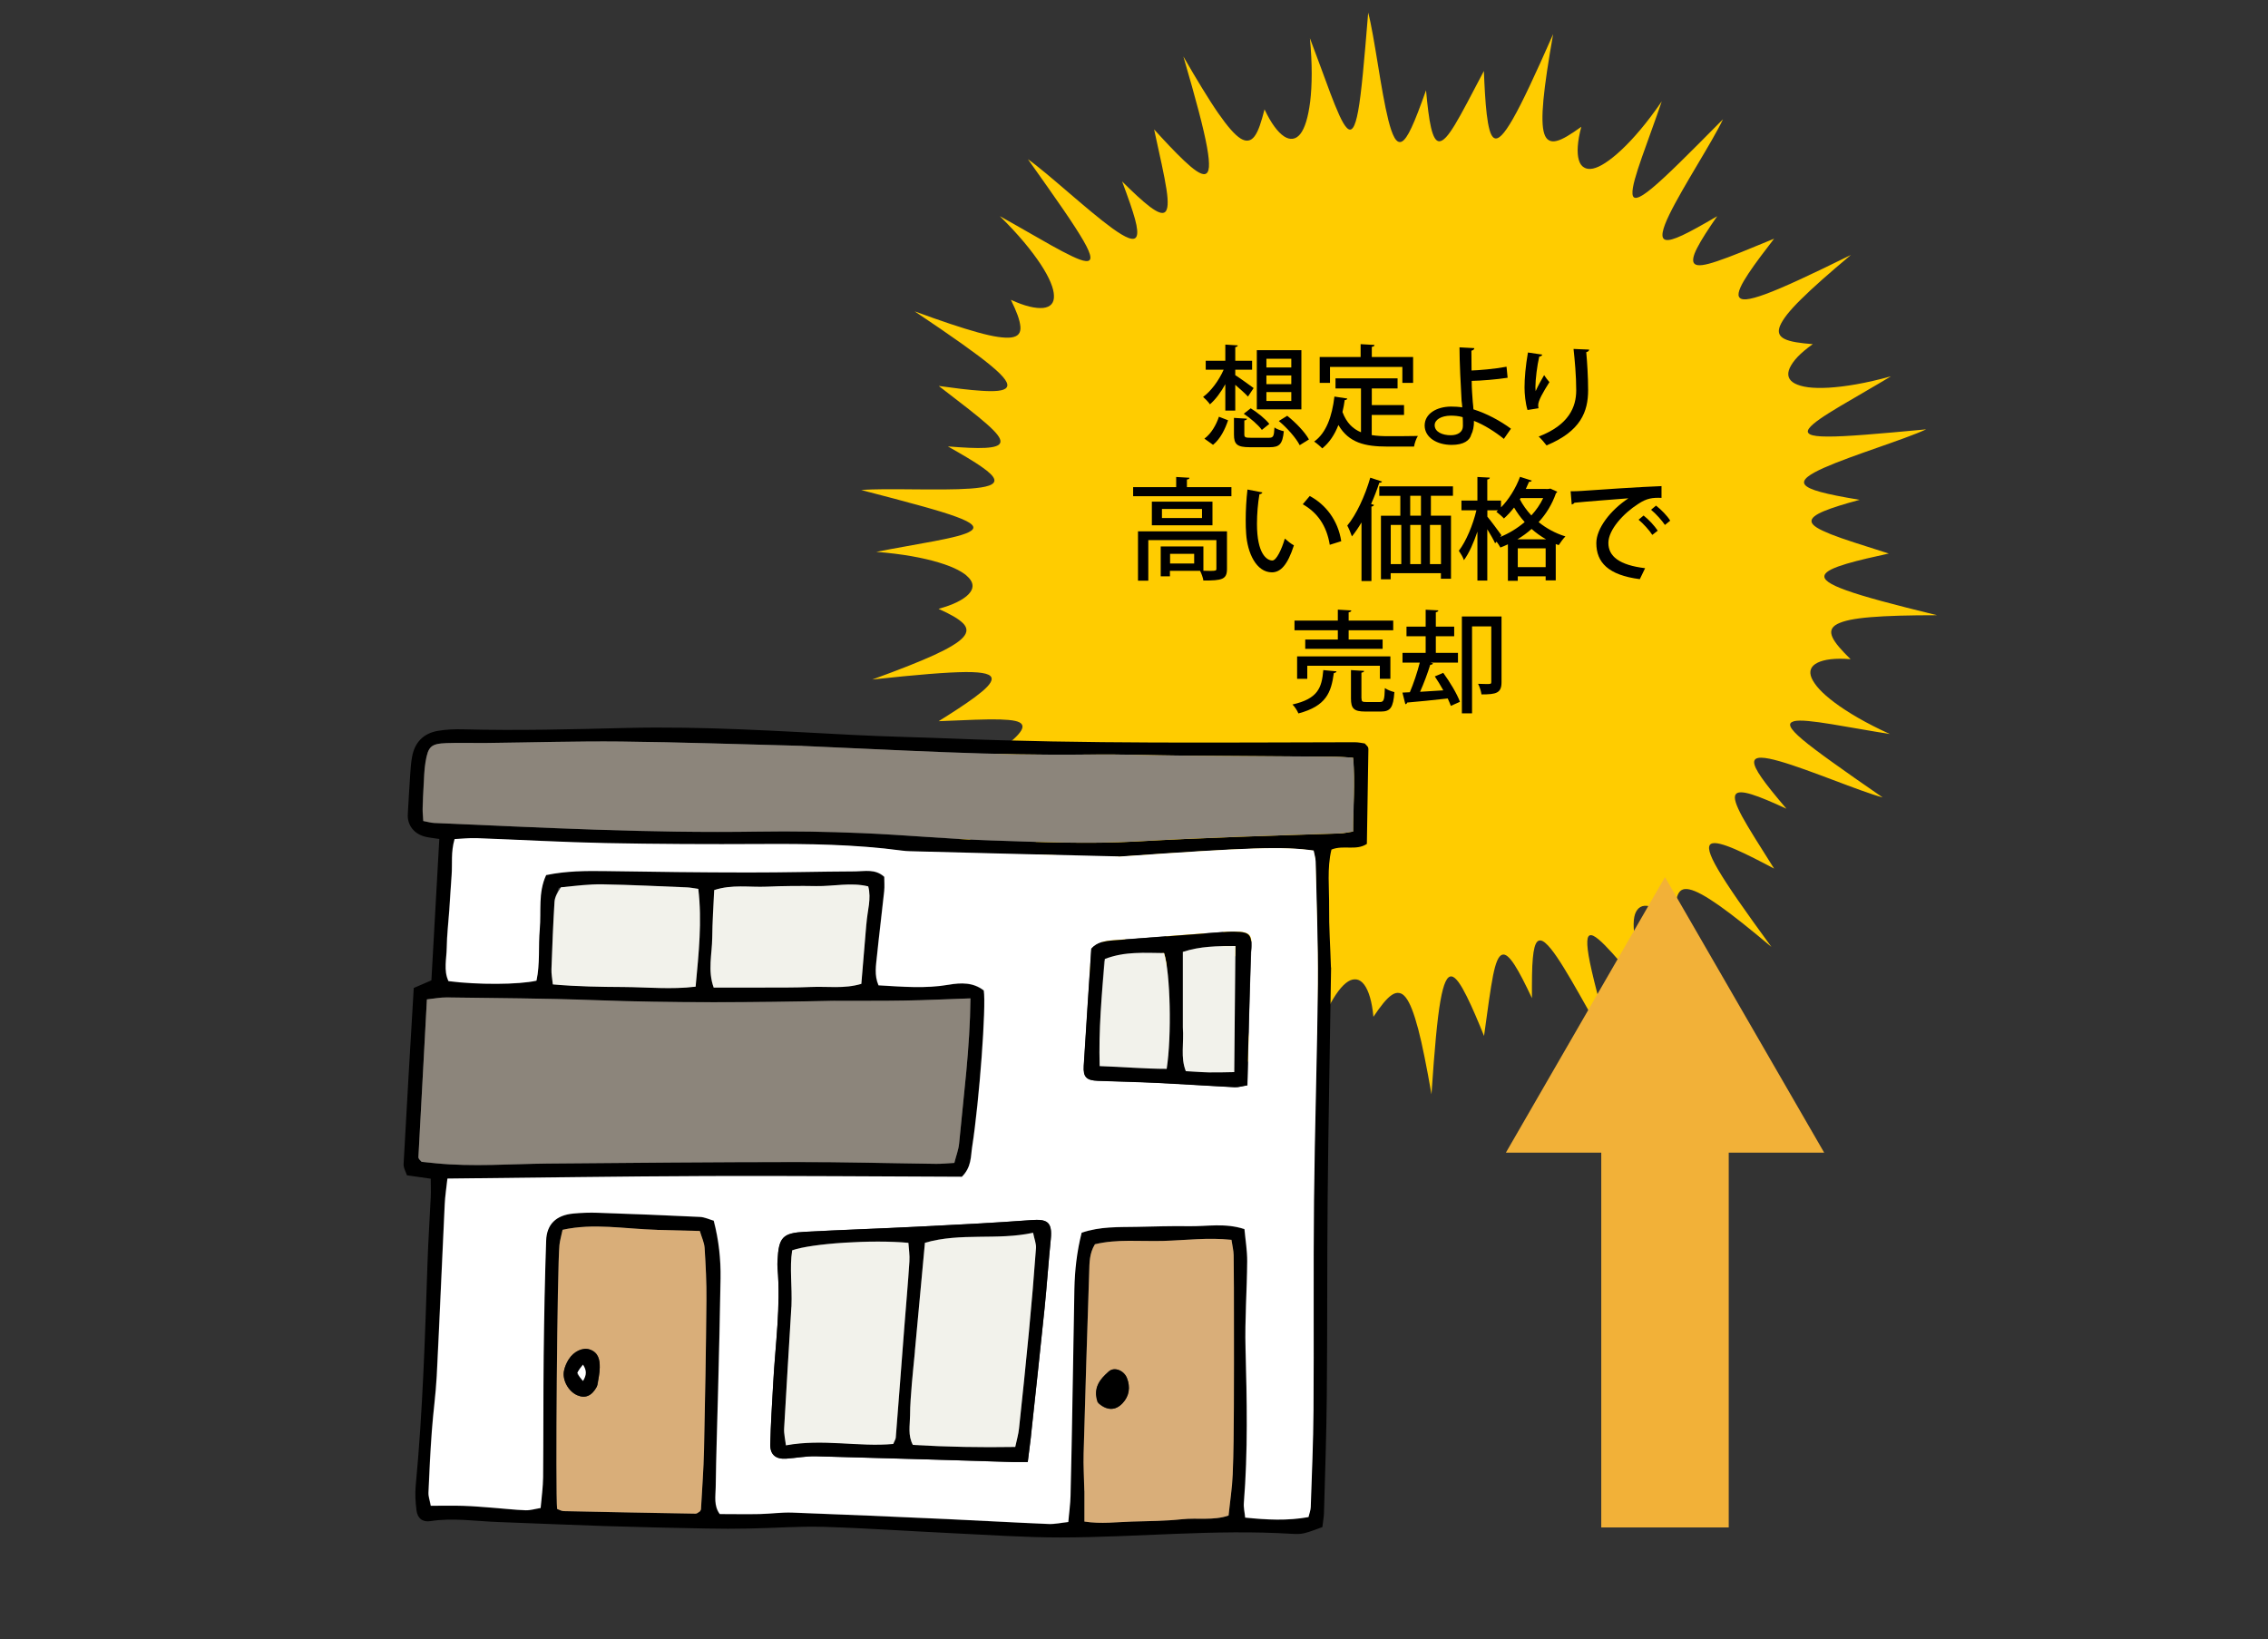
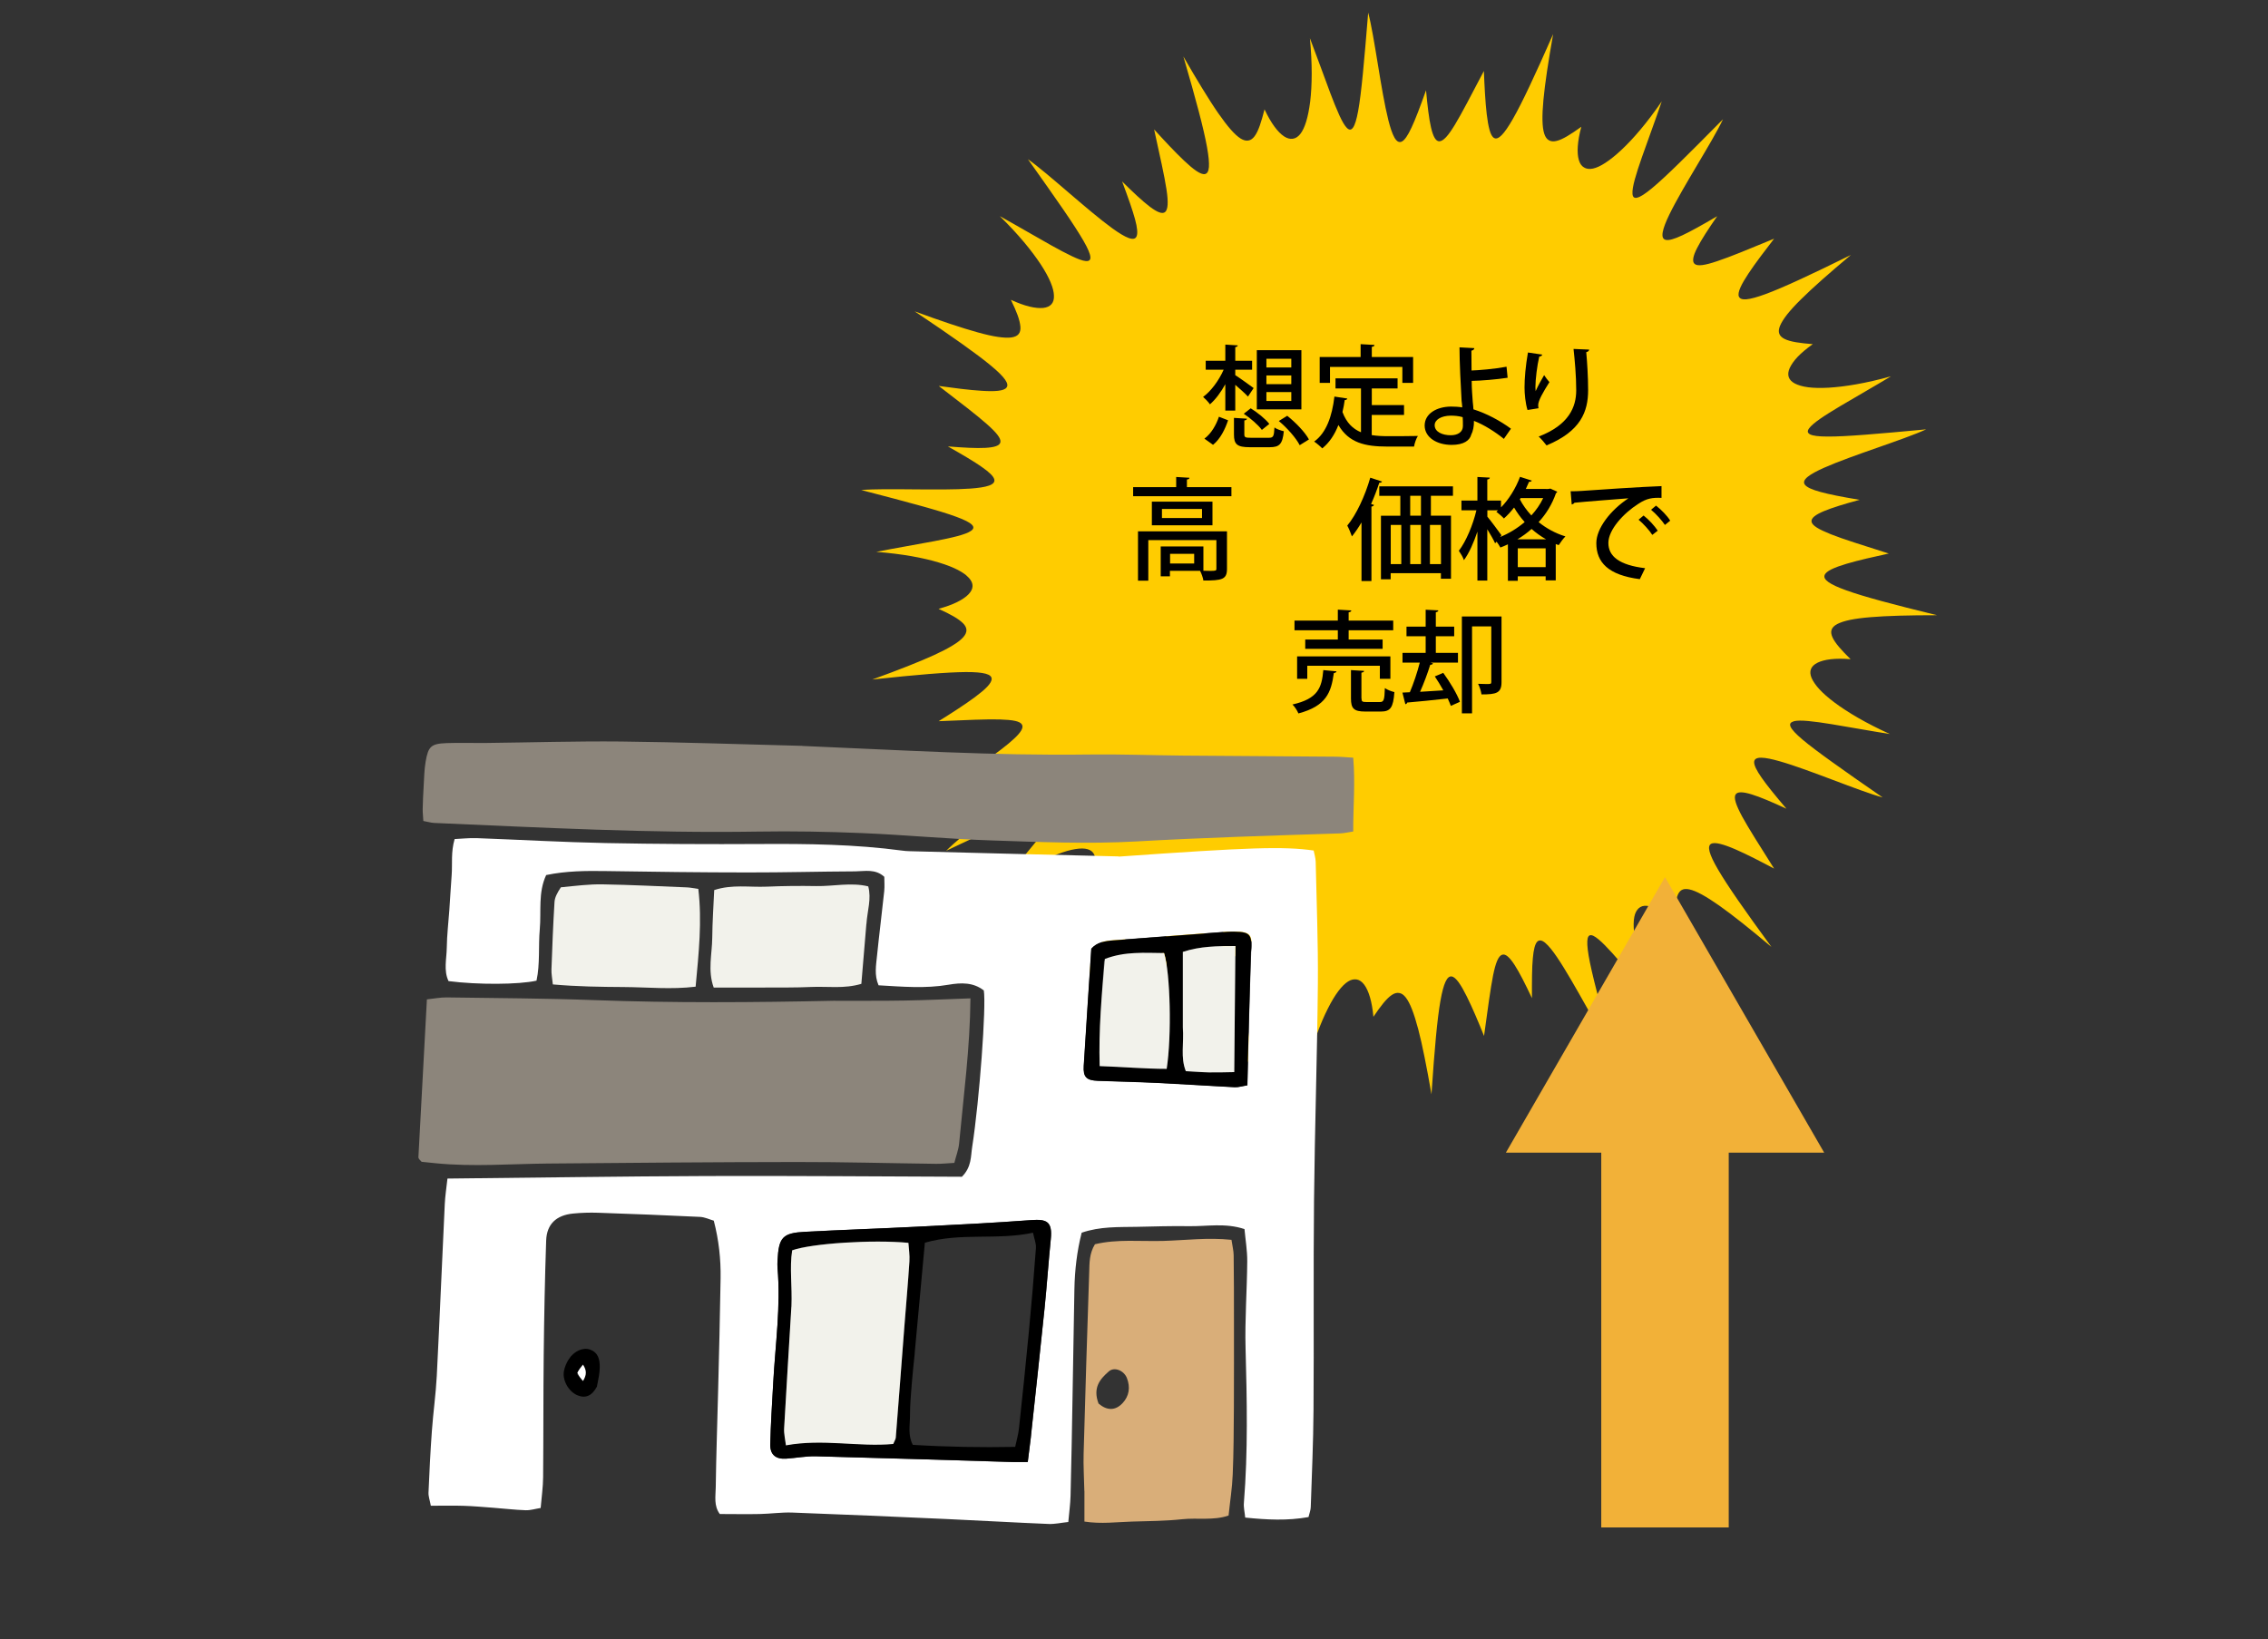
<svg xmlns="http://www.w3.org/2000/svg" viewBox="0 0 312.44 225.89">
  <rect x="0" y="0" width="312.44" height="225.89" fill="#333333" stroke="none" />
  <defs>
    <style>.d{fill:#8c857b;}.e{fill:#fff;}.f{fill:#f2f2eb;}.g{fill:#d9ae79;}.h{fill:#f2b138;}.i{fill:none;}.j{fill:#fc0;}</style>
  </defs>
  <g id="a" />
  <g id="b">
    <g id="c">
      <rect class="i" y="0" width="312.44" height="225.89" />
      <g>
        <path class="j" d="M247.1,99.38c.86-.23,2.78,.01,5.2,.4,2.42,.39,5.31,.93,8.05,1.36-3.33-1.51-5.84-3.01-7.61-4.33-.88-.66-1.59-1.28-2.11-1.85-.26-.28-.48-.56-.65-.81-.18-.26-.32-.51-.42-.74-.39-.94-.09-1.65,.83-2.1,.91-.45,2.43-.66,4.55-.48-2.53-2.48-3.53-3.96-1.83-4.85,.21-.11,.47-.21,.76-.31,.29-.09,.62-.18,1-.26,.75-.15,1.69-.28,2.81-.37,2.25-.19,5.27-.27,9.17-.27-6.06-1.48-10.06-2.55-12.46-3.41-2.41-.86-3.23-1.51-3.04-2.09,.17-.58,1.36-1.09,3.03-1.59,1.66-.49,3.79-.97,5.82-1.41-3.68-1.17-6.29-1.98-7.99-2.66-.84-.34-1.49-.64-1.93-.92-.44-.28-.67-.54-.72-.79-.1-.5,.53-.98,1.7-1.47,1.17-.49,2.85-1,4.92-1.56-4.83-.8-6.98-1.38-7.53-2.07-.53-.68,.65-1.46,2.61-2.34,3.91-1.74,10.96-3.86,14.09-5.3-3.42,.32-6.2,.57-8.42,.74-2.23,.17-3.93,.26-5.16,.25-2.46,0-3.08-.4-2.55-1.13,.27-.37,.8-.81,1.53-1.32,.73-.51,1.67-1.09,2.72-1.72,2.1-1.25,4.66-2.7,7.03-4.13-3.5,.98-6.4,1.44-8.6,1.57-1.1,.06-2.04,.04-2.81-.06-.77-.1-1.36-.28-1.82-.51-.9-.47-1.14-1.2-.72-2.14,.22-.47,.56-.98,1.09-1.54,.53-.55,1.22-1.14,2.09-1.75-3.54-.27-5.25-.76-4.51-2.54,.19-.44,.51-.96,.98-1.56,.48-.6,1.11-1.3,1.92-2.09,1.6-1.59,3.87-3.59,6.86-6.1-5.59,2.76-9.36,4.51-11.75,5.39-1.2,.44-2.06,.67-2.65,.72-.59,.05-.9-.09-1.03-.37-.24-.55,.35-1.72,1.31-3.17,.48-.73,1.05-1.52,1.66-2.34,.61-.82,1.25-1.65,1.88-2.47l-.24,.2,.24-.2c-1.78,.73-3.3,1.36-4.59,1.88-1.29,.52-2.34,.91-3.23,1.21-1.76,.6-2.73,.72-3.12,.39-.2-.16-.25-.44-.19-.81,.06-.37,.24-.84,.53-1.4,.57-1.12,1.54-2.61,2.76-4.37-2.1,1.23-3.64,2.09-4.8,2.63-1.15,.54-1.88,.73-2.29,.63-.42-.09-.52-.49-.41-1.09,.11-.6,.43-1.41,.9-2.38,1.87-3.85,5.92-10.02,7.4-13.15-4.84,4.9-7.89,7.94-9.78,9.5-.94,.78-1.59,1.19-2.02,1.3-.43,.12-.64-.08-.67-.52-.08-.88,.5-2.76,1.31-5.08,.41-1.15,.87-2.42,1.33-3.72,.47-1.3,.95-2.64,1.39-3.94-2.07,3.02-3.97,5.21-5.58,6.71-.4,.38-.78,.7-1.15,1-.37,.3-.72,.55-1.04,.76-.66,.43-1.23,.69-1.72,.79-.49,.1-.9,.04-1.22-.16-.33-.19-.57-.53-.71-1.02-.29-.97-.21-2.53,.34-4.58-1.45,1.04-2.58,1.76-3.42,1.95-.42,.1-.76,.07-1.04-.09-.28-.15-.49-.44-.64-.89-.59-1.79-.13-6.1,1.22-13.74-2.53,5.74-4.27,9.46-5.53,11.66-1.26,2.21-2.05,2.95-2.59,2.66-.27-.14-.48-.53-.64-1.11-.16-.58-.29-1.33-.39-2.18-.2-1.71-.31-3.88-.39-5.95h0c-.89,1.7-1.66,3.15-2.3,4.37-.66,1.24-1.21,2.24-1.69,3.03-.48,.79-.88,1.36-1.23,1.73-.35,.37-.64,.54-.9,.56-1.02,.05-1.46-2.76-1.85-7.03-.21,.57-.4,1.1-.58,1.6-.18,.5-.35,.96-.52,1.39-.33,.85-.62,1.56-.89,2.13-.53,1.15-.97,1.76-1.35,1.95-.38,.18-.71-.03-1.01-.55-.3-.53-.58-1.37-.84-2.4-.52-2.08-1-4.95-1.45-7.72-.46-2.77-.89-5.45-1.33-7.1-.56,6.86-.94,11.15-1.38,13.55-.44,2.39-.93,2.96-1.56,2.33-.63-.63-1.38-2.44-2.26-4.74-.42-1.14-.89-2.41-1.37-3.71-.48-1.3-.97-2.63-1.46-3.91,.35,3.64,.3,6.55,.04,8.73-.07,.55-.15,1.04-.24,1.5-.09,.46-.2,.88-.31,1.26-.23,.75-.5,1.32-.81,1.71-.31,.39-.66,.61-1.04,.66-.38,.05-.78-.05-1.2-.33-.85-.56-1.79-1.8-2.69-3.72-.22,.85-.43,1.61-.65,2.23-.22,.62-.45,1.11-.71,1.46s-.54,.55-.86,.6c-.32,.06-.66-.02-1.07-.27-.8-.5-1.8-1.64-3.09-3.5-.65-.93-1.36-2.05-2.16-3.35-.8-1.29-1.67-2.78-2.64-4.46,1.76,6.02,2.81,10,3.26,12.5,.11,.63,.19,1.16,.23,1.61,.04,.46,.05,.83,.03,1.13-.05,.6-.24,.89-.53,.96-.59,.14-1.65-.67-2.9-1.85-1.25-1.18-2.73-2.77-4.12-4.3,.41,1.87,.75,3.48,1.05,4.83,.29,1.37,.51,2.5,.65,3.41,.14,.91,.19,1.61,.16,2.12-.01,.25-.05,.46-.11,.63-.05,.17-.13,.3-.22,.38-.75,.69-2.89-1.18-5.94-4.2,.86,2.29,1.45,3.99,1.78,5.2,.33,1.22,.38,1.96,.22,2.35-.31,.8-1.57,.18-3.32-1.07-3.49-2.53-8.85-7.56-11.66-9.55,1.99,2.8,3.6,5.08,4.87,6.93,1.27,1.85,2.17,3.25,2.79,4.32,1.23,2.14,1.2,2.87,.31,2.79-.45-.04-1.11-.29-1.92-.68-.81-.38-1.78-.9-2.84-1.49-2.13-1.19-4.66-2.68-7.08-4.02,2.61,2.56,4.42,4.8,5.65,6.66,1.21,1.85,1.79,3.3,1.81,4.29,.05,1.02-.47,1.59-1.49,1.7-1.03,.1-2.52-.23-4.44-1.12,.39,.81,.71,1.52,.93,2.13,.22,.62,.34,1.13,.38,1.57,.07,.87-.31,1.36-1.26,1.49-.47,.06-1.09,.03-1.85-.08-.76-.11-1.68-.32-2.76-.62-2.18-.6-5.04-1.56-8.7-2.9,2.6,1.74,4.73,3.2,6.46,4.43,1.74,1.24,3.08,2.24,4.06,3.06,1.97,1.63,2.52,2.53,2.14,3.01-.36,.49-1.66,.56-3.39,.45-1.73-.1-3.9-.39-5.95-.67l.06,.02-.06-.02c3.06,2.36,5.23,4.01,6.59,5.22,1.39,1.22,1.99,2,1.91,2.51-.08,.51-.84,.73-2.09,.8-1.25,.07-3.02-.03-5.15-.2,2.12,1.2,3.65,2.11,4.67,2.83,1.04,.72,1.58,1.26,1.71,1.67,.26,.82-1.12,1.15-3.26,1.31-4.25,.31-11.62-.09-15.06,.2,3.33,.86,6.01,1.57,8.17,2.17,2.17,.6,3.78,1.09,4.94,1.52,2.31,.85,2.75,1.43,2.01,1.94-.72,.51-2.62,.95-5.02,1.41-2.4,.46-5.31,.94-8.02,1.48,3.63,.28,6.51,.83,8.62,1.47,1.06,.32,1.93,.66,2.62,1.02,.34,.18,.64,.36,.89,.54,.13,.09,.24,.18,.34,.28,.11,.09,.21,.19,.29,.28,.69,.75,.66,1.52-.06,2.26-.18,.19-.4,.37-.67,.55-.26,.18-.56,.35-.9,.52-.68,.34-1.54,.65-2.56,.93,.82,.37,1.51,.71,2.08,1.04,.57,.33,.98,.64,1.3,.95,.61,.62,.64,1.24,0,1.95-.32,.35-.81,.73-1.48,1.13-.65,.4-1.49,.83-2.51,1.3-2.05,.94-4.86,2.04-8.52,3.37,3.11-.34,5.69-.59,7.8-.76,2.12-.17,3.8-.26,5.08-.27,2.56-.01,3.56,.31,3.57,.93,.02,.61-.91,1.49-2.31,2.53-1.39,1.03-3.23,2.21-4.99,3.31h0c3.85-.16,6.59-.29,8.41-.24,.91,.03,1.62,.09,2.12,.2,.51,.11,.81,.28,.94,.5,.27,.44-.16,1.1-1.09,1.96-.91,.86-2.33,1.92-4.08,3.16,2.4-.45,4.16-.73,5.41-.83,1.25-.11,2.02-.05,2.38,.18,.73,.45-.12,1.6-1.65,3.1-3.05,2.97-8.96,7.4-11.41,9.83,6.18-2.94,10.11-4.77,12.42-5.6,2.31-.84,3.01-.66,2.78,.19-.22,.85-1.4,2.41-2.95,4.31-.77,.95-1.64,1.98-2.53,3.05-.44,.53-.89,1.08-1.34,1.62l-1.32,1.62c2.97-2.13,5.52-3.55,7.54-4.42,1.01-.43,1.9-.73,2.65-.9,.76-.17,1.4-.23,1.9-.16,.5,.07,.87,.26,1.1,.56,.23,.3,.33,.72,.31,1.22-.06,1.01-.66,2.44-1.87,4.18,.86-.24,1.6-.41,2.25-.54,.65-.12,1.19-.17,1.62-.12,.43,.05,.75,.19,.95,.44,.1,.12,.18,.28,.22,.46,.05,.18,.07,.38,.06,.61-.05,1.87-1.95,5.76-5.86,12.49,4.34-4.53,7.26-7.43,9.21-9.07,.98-.82,1.7-1.32,2.24-1.58,.54-.25,.9-.24,1.1-.02,.41,.45,.25,1.75-.16,3.45-.4,1.68-1.04,3.74-1.68,5.71,1.42-1.29,2.63-2.39,3.66-3.31,1.04-.92,1.91-1.69,2.63-2.26,1.44-1.15,2.31-1.58,2.79-1.41,.97,.3,.42,3.08-.67,7.23,.39-.47,.75-.9,1.09-1.3,.34-.41,.66-.78,.96-1.13,.6-.69,1.12-1.25,1.56-1.7,.89-.89,1.51-1.32,1.93-1.37,.42-.04,.66,.26,.76,.86,.1,.6,.08,1.48-.03,2.55-.44,4.26-2.13,11.47-2.44,14.88,2.86-6.26,4.68-10.15,5.92-12.26,.61-1.05,1.09-1.68,1.45-1.93,.36-.25,.62-.14,.81,.26,.37,.8,.47,2.78,.51,5.23,.04,2.43,.02,5.37,.08,8.12,.9-3.54,1.94-6.26,2.93-8.21,.99-1.98,1.95-3.22,2.8-3.75,.43-.27,.83-.33,1.2-.27,.37,.07,.71,.31,1.02,.72,.61,.82,1.07,2.31,1.26,4.42,1-1.48,1.82-2.54,2.54-3.01,.36-.24,.69-.33,1.01-.27,.32,.04,.62,.25,.91,.62,.58,.74,1.13,2.16,1.71,4.35,.29,1.1,.58,2.39,.88,3.89,.3,1.49,.62,3.18,.95,5.1,.42-6.26,.79-10.36,1.23-12.86,.44-2.49,.93-3.46,1.54-3.38,.6,.08,1.31,1.18,2.09,2.75,.77,1.54,1.61,3.54,2.38,5.45,.26-1.9,.48-3.53,.68-4.89,.2-1.36,.38-2.52,.56-3.42,.36-1.81,.75-2.7,1.23-2.87,.94-.39,2.3,2.09,4.13,5.97-.01-2.42,0-4.22,.12-5.48,.11-1.26,.31-1.98,.6-2.29,.15-.16,.32-.2,.51-.17,.19,.03,.4,.15,.63,.35,.46,.39,1.01,1.08,1.61,1.97,1.2,1.77,2.63,4.31,4.01,6.76,.69,1.22,1.37,2.43,1.99,3.5,.63,1.07,1.2,2.01,1.69,2.71-1.83-6.64-2.94-10.79-3.35-13.2-.1-.6-.16-1.09-.18-1.49-.02-.4,0-.7,.05-.92,.12-.43,.39-.51,.79-.32,.8,.38,2.14,1.82,3.75,3.68,1.6,1.84,3.46,4.1,5.28,6.17-1.58-3.29-2.53-6.04-3.04-8.17-.51-2.15-.57-3.72-.26-4.67,.33-.93,.99-1.33,1.98-1.09,.99,.24,2.31,1.09,3.81,2.58-.19-1.79-.23-3.11,.02-3.93,.06-.21,.15-.38,.24-.52,.09-.15,.21-.26,.35-.35,.27-.17,.64-.2,1.1-.1,.93,.2,2.27,.94,4.12,2.24,1.84,1.3,4.2,3.18,7.17,5.68-1.85-2.53-3.36-4.63-4.57-6.38-1.21-1.75-2.11-3.13-2.76-4.24-1.3-2.21-1.52-3.25-1-3.57,.26-.16,.71-.14,1.28,0,.57,.14,1.28,.4,2.07,.74,1.59,.69,3.52,1.69,5.35,2.66h0c-1.03-1.63-1.9-3.02-2.64-4.2-.74-1.19-1.32-2.17-1.76-2.97-.86-1.6-1.17-2.56-.92-3.01,.48-.9,3.15,.15,7.02,1.93-3.18-3.72-4.47-5.55-4.45-6.43,.03-.86,1.43-.7,3.51-.11,4.11,1.17,10.88,4.08,14.2,4.99-2.82-1.95-5.11-3.54-6.92-4.85-1.83-1.31-3.18-2.33-4.12-3.12-1.88-1.59-2.1-2.28-1.22-2.51Z" />
        <g>
-           <path d="M183.37,133.3c-.16,10.76-.37,21.17-.47,31.59-.09,9.15-.03,18.31-.12,27.46-.05,5.38-.24,10.76-.39,16.13-.02,.56-.12,1.13-.22,1.93-.8,.28-1.62,.63-2.48,.84-.54,.14-1.14,.12-1.71,.09-10.65-.66-21.27,.49-31.91,.5-4.92,0-9.83-.35-14.75-.58-5.94-.28-11.88-.7-17.83-.88-3.42-.1-6.86,.17-10.29,.23-1.94,.04-3.89,.04-5.83,0-4.69-.09-9.38-.19-14.07-.34-4.92-.16-9.83-.38-14.75-.56-3.08-.11-6.15-.61-9.25-.12-1.11,.17-1.79-.4-1.92-1.48-.14-1.13-.22-2.29-.11-3.42,.98-10.26,1.28-20.56,1.63-30.85,.1-2.97,.3-5.94,.44-8.92,.04-.78,0-1.56,0-2.51-1.16-.16-2.14-.3-3.28-.47-.16-.5-.49-1.03-.46-1.54,.43-7.99,.91-15.98,1.4-24.27,.57-.25,1.37-.59,2.43-1.05,.36-6.34,.72-12.82,1.09-19.48-.78-.12-1.32-.17-1.85-.29-1.62-.37-2.58-1.6-2.49-3.14,.11-1.82,.2-3.64,.33-5.45,.05-.8,.11-1.6,.25-2.39,.35-2.02,1.56-3.29,3.58-3.63,1.12-.19,2.28-.24,3.42-.21,7.55,.2,15.1,0,22.65-.19,10.42-.25,20.82,.44,31.22,.97,4.46,.23,8.92,.31,13.38,.49,18.53,.75,37.07,.54,55.61,.51,.54,0,1.08,.13,1.39,.17,.28,.31,.38,.38,.43,.48,.05,.1,.08,.22,.07,.33-.07,4.33-.14,8.65-.21,13.03-1.49,.98-3.21,.11-4.88,.78-.63,2.57-.29,5.31-.32,8.01-.03,2.63,.16,5.26,.25,8.24Zm-29.6-15.25c-9.5-.24-18.99-.49-28.49-.74-.34,0-.69-.04-1.03-.08-6.49-.87-13-.95-19.53-.91-7.1,.04-14.19,.02-21.29-.13-5.95-.12-11.89-.47-17.84-.68-.99-.04-1.98,.08-3,.13-.53,1.8-.29,3.41-.41,4.99-.12,1.6-.21,3.2-.32,4.8-.12,1.71-.32,3.42-.35,5.14-.02,1.56-.46,3.17,.24,4.64,4,.52,9.67,.5,12.12-.06,.5-2.31,.24-4.72,.45-7.1,.22-2.46-.25-5.02,.88-7.45,2.77-.57,5.5-.58,8.24-.55,6.52,.09,13.05,.18,19.57,.19,4.92,0,9.84-.13,14.77-.15,1.33,0,2.76-.38,4,.75,0,.63,.06,1.31-.01,1.98-.31,2.96-.69,5.91-.99,8.87-.14,1.33-.4,2.69,.21,4.1,3.3,.19,6.47,.47,9.65-.08,1.72-.3,3.4-.34,4.85,.79,.35,2.15-.6,15.11-1.6,21.54-.21,1.33-.07,2.79-1.42,4.13-11.5-.04-23.27-.14-35.04-.1-11.87,.04-23.74,.22-35.83,.35-.14,1.3-.31,2.41-.37,3.53-.37,7.89-.7,15.78-1.1,23.67-.13,2.51-.49,5.01-.67,7.51-.21,2.85-.35,5.7-.47,8.56-.02,.54,.18,1.08,.32,1.81,1.59,0,3.06-.04,4.52,.01,1.37,.04,2.74,.17,4.11,.27,1.48,.11,2.96,.29,4.45,.34,.64,.02,1.28-.19,2.05-.31,.13-1.52,.32-2.88,.34-4.24,.05-5.61,.02-11.22,.08-16.83,.06-5.26,.15-10.53,.34-15.79,.08-2.26,1.39-3.48,3.7-3.71,1.14-.11,2.29-.15,3.43-.11,4.69,.16,9.38,.35,14.06,.57,.64,.03,1.28,.34,1.9,.52,.71,2.7,.98,5.31,.94,7.94-.08,5.15-.22,10.3-.34,15.45-.11,4.46-.27,8.93-.33,13.39-.02,1.21-.27,2.51,.56,3.64,1.88,0,3.7,.03,5.51,0,1.49-.03,2.97-.25,4.45-.2,7.09,.26,14.18,.57,21.26,.89,4.69,.21,9.37,.48,14.06,.68,.87,.04,1.76-.17,2.73-.27,.12-1.35,.29-2.48,.31-3.61,.12-4.69,.19-9.38,.28-14.06,.09-4.81,.16-9.61,.25-14.42,.05-2.62,.35-5.2,1-7.77,2.55-.88,5.08-.77,7.58-.81,2.4-.05,4.81-.13,7.21-.09,2.47,.04,4.98-.48,7.64,.4,.14,1.51,.39,2.97,.38,4.44-.03,4-.33,8.01-.23,12.01,.19,7.09,.34,14.18-.23,21.26-.05,.64,.11,1.29,.18,2.04,3.01,.31,5.82,.45,8.72-.07,.12-.51,.3-.94,.31-1.38,.15-4.46,.35-8.92,.38-13.38,.07-9.62-.03-19.23,.07-28.85,.11-9.96,.44-19.92,.53-29.87,.05-5.6-.18-11.21-.3-16.82-.01-.54-.19-1.07-.28-1.54-4.18-.59-8.79-.44-27.2,.86Zm-39.06,19.86c-10.98,.23-21.96,.31-32.93-.1-6.74-.25-13.49-.28-20.24-.37-.87-.01-1.75,.17-2.73,.27-.4,7.39-.79,14.57-1.17,21.74,0,.1,.06,.21,.12,.3,.06,.09,.15,.17,.32,.34,.59,.06,1.26,.13,1.94,.2,5.14,.51,10.28,.09,15.43,.04,11.44-.11,22.87-.2,34.31-.21,6.4,0,12.8,.17,19.21,.25,.78,0,1.56-.08,2.5-.13,.25-.97,.58-1.82,.66-2.69,.61-6.56,1.49-13.11,1.56-19.98-3.16,.11-6.09,.25-9.02,.3-3.09,.05-6.18,.02-9.95,.05Zm-4.51-35.15c-8.23-.2-16.46-.49-24.69-.58-6.17-.07-12.35,.13-18.53,.2-1.83,.02-3.66-.05-5.49,.02-2.13,.08-2.53,.44-2.89,2.59-.19,1.12-.2,2.27-.27,3.41-.06,1.02-.11,2.04-.13,3.06,0,.53,.05,1.06,.09,1.67,.62,.12,1.06,.26,1.49,.27,14.86,.63,29.71,1.43,44.59,1.19,4.8-.08,9.61,.01,14.41,.21,5.94,.25,11.87,.82,17.81,1.01,6.63,.21,13.29,.51,19.89,.14,9.37-.53,18.74-.81,28.11-1.11,.54-.02,1.07-.15,1.8-.26,0-3.45,.31-6.71,0-10.17-.96-.06-1.73-.13-2.51-.14-6.98-.06-13.96-.09-20.93-.15-4.35-.04-8.69-.21-13.04-.15-13.05,.18-26.07-.62-39.73-1.21Zm-20.05,66.7c-4.19-.13-8.38-.95-12.66,0-.17,.79-.37,1.44-.43,2.1-.3,3-.56,34.19-.32,36.36,.28,.1,.59,.29,.91,.3,6.06,.13,12.12,.25,18.18,.35,.19,0,.39-.21,.59-.32,.05-.1,.14-.2,.14-.3,.15-2.73,.36-5.46,.42-8.2,.15-6.86,.27-13.73,.33-20.6,.02-2.4-.1-4.81-.25-7.2-.05-.74-.41-1.47-.66-2.33-1.97-.05-3.79-.1-6.25-.16Zm59.23,36.32v3.87c2.31,.35,4.46,.05,6.6,0,2.29-.06,4.58-.08,6.85-.32,2.11-.22,4.3,.22,6.41-.51,.21-2.03,.49-3.84,.57-5.66,.12-3.09,.14-6.18,.16-9.27,.03-4,.02-8,.01-12.01,0-2.98,0-5.95-.04-8.93,0-.65-.18-1.29-.3-2.12-3.26-.34-6.32,.06-9.38,.15-3.16,.09-6.36-.28-9.43,.46-.78,1.29-.74,2.58-.79,3.82-.28,8.35-.54,16.7-.77,25.05-.04,1.6,.06,3.2,.11,5.47Zm-30.01-78.77c.1-1.57,.68-3.13,.22-4.87-2.39-.58-4.77,0-7.14-.04-2.29-.03-4.58-.01-6.86,.08-2.36,.1-4.76-.34-7.22,.47-.1,2.24-.25,4.41-.27,6.57-.02,2.24-.65,4.51,.2,6.86,2.37,0,4.65,0,6.92,0,2.17-.01,4.35,.01,6.52-.08,2.24-.1,4.52,.28,6.9-.43,.22-2.71,.44-5.32,.72-8.56Zm-42.41-4.65c-.2,.63-.55,1.26-.58,1.9-.19,3.08-.31,6.17-.42,9.25-.02,.64,.11,1.29,.19,2.11,3.37,.3,6.56,.34,9.75,.36,3.28,.02,6.57,.36,9.92-.05,.43-4.62,.9-9.01,.37-13.47-.66-.09-1.1-.19-1.54-.21-3.89-.15-7.77-.35-11.66-.42-1.82-.03-3.64,.19-6.03,.51Z" />
          <path class="e" d="M154.1,118.03c18.09-1.28,22.69-1.43,26.87-.84,.09,.47,.26,1,.28,1.54,.12,5.6,.35,11.21,.3,16.82-.09,9.96-.43,19.92-.53,29.87-.1,9.62,0,19.23-.07,28.85-.03,4.46-.23,8.92-.38,13.38-.01,.43-.19,.86-.31,1.38-2.9,.52-5.71,.38-8.72,.07-.07-.75-.24-1.4-.18-2.04,.57-7.08,.42-14.17,.23-21.26-.11-4,.2-8,.23-12.01,.01-1.46-.24-2.93-.38-4.44-2.66-.88-5.17-.36-7.64-.4-2.4-.04-4.81,.04-7.21,.09-2.51,.05-5.03-.07-7.58,.81-.65,2.57-.95,5.15-1,7.77-.08,4.81-.16,9.61-.25,14.42-.08,4.69-.16,9.38-.28,14.06-.03,1.13-.19,2.26-.31,3.61-.98,.1-1.86,.31-2.73,.27-4.69-.19-9.37-.47-14.06-.68-7.09-.32-14.18-.63-21.26-.89-1.48-.05-2.97,.17-4.45,.2-1.82,.04-3.64,0-5.51,0-.84-1.13-.58-2.43-.56-3.64,.06-4.46,.22-8.93,.33-13.39,.13-5.15,.26-10.3,.34-15.45,.04-2.63-.24-5.25-.94-7.94-.62-.18-1.25-.49-1.9-.52-4.69-.23-9.37-.41-14.06-.57-1.14-.04-2.29,0-3.43,.11-2.3,.23-3.62,1.45-3.7,3.71-.18,5.26-.28,10.52-.34,15.79-.06,5.61-.03,11.22-.08,16.83-.01,1.36-.21,2.72-.34,4.24-.77,.12-1.41,.33-2.05,.31-1.49-.05-2.97-.23-4.45-.34-1.37-.1-2.74-.23-4.11-.27-1.47-.05-2.93-.01-4.52-.01-.13-.73-.34-1.27-.32-1.81,.12-2.85,.26-5.71,.47-8.56,.18-2.51,.54-5.01,.67-7.51,.4-7.89,.72-15.78,1.1-23.67,.05-1.12,.23-2.23,.37-3.53,12.09-.12,23.96-.31,35.83-.35,11.77-.04,23.53,.06,35.04,.1,1.35-1.34,1.21-2.8,1.42-4.13,1-6.43,1.95-19.39,1.6-21.54-1.44-1.13-3.12-1.09-4.85-.79-3.18,.55-6.36,.27-9.65,.08-.61-1.41-.34-2.77-.21-4.1,.3-2.96,.68-5.91,.99-8.87,.07-.67,.01-1.35,.01-1.98-1.24-1.13-2.68-.76-4-.75-4.92,.02-9.84,.16-14.77,.15-6.52,0-13.05-.09-19.57-.19-2.74-.04-5.47-.03-8.24,.55-1.13,2.42-.66,4.98-.88,7.45-.21,2.37,.05,4.79-.45,7.1-2.45,.55-8.12,.58-12.12,.06-.7-1.47-.26-3.08-.24-4.64,.02-1.71,.23-3.42,.35-5.14,.11-1.6,.2-3.2,.32-4.8,.12-1.58-.12-3.19,.41-4.99,1.02-.05,2.01-.16,3-.13,5.95,.22,11.89,.56,17.84,.68,7.09,.14,14.19,.17,21.29,.13,6.53-.04,13.05,.04,19.53,.91,.34,.05,.68,.07,1.03,.08,9.5,.25,18.99,.49,28.81,.72Zm-12.05,79.66c.62-5.79,1.26-11.59,1.85-17.38,.32-3.18,.54-6.38,.86-9.56,.24-2.42-.55-2.79-2.68-2.63-5.24,.39-10.48,.65-15.73,.91-5.13,.26-10.27,.43-15.41,.7-3.13,.16-3.66,.76-3.82,3.97-.02,.34-.03,.69,0,1.03,.45,5.27-.3,10.5-.59,15.74-.16,2.85-.35,5.7-.41,8.56-.03,1.42,.77,2.05,2.18,1.96,1.36-.09,2.73-.36,4.09-.33,9.02,.23,18.05,.52,27.07,.79,.65,.02,1.3,0,2.13,0,.15-1.18,.27-2.18,.47-3.76Zm30.3-66.31c.24-2.62-.01-2.98-2.23-3.03-.68-.01-1.37,.04-2.05,.09-4.9,.37-9.8,.74-14.69,1.11-1.15,.09-2.26,.27-3.03,1.16-.35,5.43-.71,10.78-1.04,16.14-.09,1.55,.38,2.01,1.97,2.06,2.74,.1,5.48,.15,8.22,.29,3.54,.17,7.07,.42,10.61,.59,.53,.03,1.07-.15,1.74-.26,.14-5.98,.28-11.78,.51-18.16Z" />
          <path class="d" d="M115.06,137.9c3.43-.02,6.52,.02,9.61-.04,2.93-.05,5.86-.19,9.02-.3-.06,6.88-.95,13.42-1.56,19.98-.08,.87-.42,1.72-.66,2.69-.94,.05-1.72,.14-2.5,.13-6.4-.08-12.81-.26-19.21-.25-11.44,.01-22.87,.11-34.31,.21-5.14,.05-10.29,.47-15.43-.04-.67-.07-1.35-.14-1.94-.2-.16-.17-.25-.25-.32-.34-.06-.09-.13-.2-.12-.3,.38-7.18,.77-14.36,1.17-21.74,.98-.1,1.86-.28,2.73-.27,6.75,.1,13.5,.12,20.24,.37,10.98,.41,21.96,.33,33.28,.09Z" />
          <path class="d" d="M110.52,102.78c13.34,.56,26.36,1.36,39.42,1.18,4.34-.06,8.69,.11,13.04,.15,6.98,.06,13.95,.09,20.93,.15,.77,0,1.54,.08,2.51,.14,.3,3.46-.01,6.72,0,10.17-.73,.11-1.26,.24-1.8,.26-9.37,.3-18.74,.58-28.11,1.11-6.61,.37-13.27,.08-19.89-.14-5.94-.19-11.87-.76-17.81-1.01-4.8-.2-9.61-.29-14.41-.21-14.88,.24-29.73-.55-44.59-1.19-.44-.02-.87-.16-1.49-.27-.03-.61-.1-1.14-.09-1.67,.02-1.02,.07-2.04,.13-3.06,.07-1.14,.08-2.29,.27-3.41,.36-2.15,.76-2.51,2.89-2.59,1.83-.07,3.66,0,5.49-.02,6.18-.07,12.35-.26,18.53-.2,8.23,.09,16.46,.38,25.01,.6Z" />
-           <path class="g" d="M90.48,169.46c2.14,.05,3.96,.1,5.93,.15,.25,.86,.61,1.59,.66,2.33,.15,2.4,.28,4.8,.25,7.2-.06,6.87-.18,13.73-.33,20.6-.06,2.73-.27,5.47-.42,8.2,0,.1-.09,.2-.14,.3-.2,.11-.39,.32-.59,.32-6.06-.1-12.12-.22-18.18-.35-.31,0-.63-.2-.91-.3-.24-2.17,.02-33.36,.32-36.36,.07-.66,.27-1.31,.43-2.1,4.28-.95,8.47-.13,12.98,0Zm-8.15,21.35c.1-.79,.27-1.58,.29-2.37,.02-1.06-.18-2.09-1.38-2.49-.95-.32-2.18,.24-2.89,1.35-.3,.47-.53,1.02-.65,1.57-.26,1.25,.58,2.84,1.82,3.38,1.1,.47,2,.13,2.81-1.43Z" />
          <path class="g" d="M149.38,205.44c-.04-1.94-.15-3.54-.1-5.13,.23-8.35,.49-16.7,.77-25.05,.04-1.24,0-2.53,.79-3.82,3.07-.74,6.27-.37,9.43-.46,3.06-.09,6.12-.49,9.38-.15,.12,.83,.29,1.47,.3,2.12,.04,2.98,.04,5.95,.04,8.93,0,4,.01,8-.01,12.01-.02,3.09-.03,6.18-.16,9.27-.07,1.82-.36,3.63-.57,5.66-2.11,.72-4.3,.28-6.41,.51-2.27,.24-4.57,.26-6.85,.32-2.14,.06-4.29,.36-6.6,0,0-1.42,0-2.65,0-4.21Zm1.97-12.04c1.12,.96,2.28,1.01,3.29-.06,.92-.98,1.1-2.2,.6-3.47-.41-1.04-1.73-1.58-2.49-.91-1.19,1.04-2.25,2.23-1.41,4.44Z" />
          <path class="f" d="M119.35,127.32c-.25,2.92-.46,5.53-.69,8.24-2.37,.71-4.66,.33-6.9,.43-2.17,.1-4.35,.07-6.52,.08-2.28,.01-4.56,0-6.92,0-.85-2.35-.22-4.62-.2-6.86,.02-2.17,.17-4.33,.27-6.57,2.46-.81,4.86-.37,7.22-.47,2.29-.1,4.58-.12,6.86-.08,2.37,.04,4.75-.54,7.14,.04,.46,1.74-.12,3.3-.25,5.18Z" />
          <path class="f" d="M77.25,122.26c2.1-.21,3.93-.44,5.75-.41,3.89,.07,7.77,.26,11.66,.42,.44,.02,.89,.12,1.54,.21,.53,4.46,.06,8.85-.37,13.47-3.34,.41-6.64,.07-9.92,.05-3.19-.02-6.37-.06-9.75-.36-.08-.82-.22-1.47-.19-2.11,.11-3.09,.23-6.17,.42-9.25,.04-.64,.38-1.27,.87-2.01Z" />
          <path d="M142.01,197.98c-.16,1.29-.28,2.28-.43,3.46-.83,0-1.48,.02-2.13,0-9.02-.27-18.04-.56-27.07-.79-1.36-.03-2.72,.24-4.09,.33-1.42,.09-2.21-.54-2.18-1.96,.06-2.85,.26-5.71,.41-8.56,.29-5.24,1.05-10.47,.59-15.74-.03-.34-.02-.69,0-1.03,.16-3.21,.68-3.81,3.82-3.97,5.13-.27,10.27-.44,15.41-.7,5.25-.26,10.49-.52,15.73-.91,2.14-.16,2.93,.21,2.68,2.63-.32,3.18-.53,6.38-.86,9.56-.59,5.8-1.23,11.59-1.89,17.68Zm-16-11.46c-.14,1.36-.29,2.72-.4,4.09-.12,1.48-.25,2.96-.25,4.44,0,1.32-.32,2.7,.39,4.03,4.74,.29,9.38,.37,14.1,.28,.21-.98,.44-1.74,.52-2.52,.48-4.43,.94-8.85,1.36-13.28,.37-3.86,.7-7.73,.98-11.6,.05-.61-.23-1.25-.4-2.11-4.97,1.07-9.94-.06-14.9,1.38-.46,4.92-.91,9.79-1.41,15.29Zm-16.99-6.16c-.34,5.48-.69,10.96-.99,16.45-.04,.74,.16,1.49,.25,2.32,5.1-.94,10.01,.24,14.78-.19,.18-.44,.33-.64,.35-.86,.4-5.13,.79-10.26,1.19-15.39,.23-2.97,.5-5.93,.69-8.9,.06-.86-.09-1.73-.14-2.56-4.89-.47-13.32,.07-16.01,1.03-.39,2.41,.01,4.92-.11,8.1Z" />
          <path d="M172.3,131.68c-.19,6.09-.32,11.89-.47,17.87-.67,.1-1.21,.28-1.74,.26-3.54-.18-7.07-.42-10.61-.59-2.74-.13-5.48-.19-8.22-.29-1.6-.06-2.07-.51-1.97-2.06,.33-5.35,.69-10.71,1.04-16.14,.77-.89,1.88-1.07,3.03-1.16,4.9-.37,9.8-.74,14.69-1.11,.68-.05,1.37-.11,2.05-.09,2.22,.04,2.48,.41,2.19,3.32Zm-20.22,.73c-.3,4.76-.73,9.51-.58,14.49,3.22,.12,6.23,.38,9.23,.38,.7-4.53,.51-13.23-.36-15.95-2.65-.02-5.36-.27-8.28,1.08Zm10.87,9.47c.17,1.87-.35,3.82,.41,5.71,1.18,.07,2.19,.15,3.2,.17,1.1,.02,2.21-.02,3.47-.04,.05-5.87,.1-11.51,.16-17.37-2.45,0-4.88,.03-7.24,.81,0,3.45,0,6.74,0,10.71Z" />
          <path d="M82.23,191.06c-.7,1.31-1.61,1.65-2.71,1.18-1.24-.54-2.09-2.13-1.82-3.38,.11-.55,.35-1.1,.65-1.57,.71-1.11,1.94-1.67,2.89-1.35,1.2,.4,1.4,1.43,1.38,2.49-.01,.79-.18,1.58-.39,2.63Zm-2.73-1.71c.26,.3,.51,.59,.81,.93,.53-.84,.53-1.47,0-2.25-.36,.43-.55,.67-.81,1.32Z" />
-           <path d="M151.2,193.2c-.69-2.01,.37-3.19,1.56-4.24,.76-.67,2.08-.13,2.49,.91,.5,1.27,.32,2.49-.6,3.47-1.01,1.08-2.18,1.02-3.45-.13Z" />
-           <path class="f" d="M126.03,186.21c.48-5.19,.93-10.06,1.39-14.97,4.96-1.44,9.92-.3,14.9-1.38,.17,.86,.44,1.5,.4,2.11-.28,3.87-.61,7.74-.98,11.6-.42,4.43-.89,8.86-1.36,13.28-.08,.78-.31,1.54-.52,2.52-4.73,.08-9.37,0-14.1-.28-.72-1.33-.4-2.71-.39-4.03,0-1.48,.14-2.96,.25-4.44,.11-1.37,.27-2.73,.42-4.41Z" />
          <path class="f" d="M109.03,180.03c.12-2.84-.28-5.35,.1-7.75,2.69-.96,11.12-1.5,16.01-1.03,.05,.82,.2,1.7,.14,2.56-.19,2.97-.46,5.93-.69,8.9-.4,5.13-.78,10.26-1.19,15.39-.02,.21-.16,.42-.35,.86-4.77,.44-9.68-.75-14.78,.19-.1-.83-.29-1.59-.25-2.32,.3-5.48,.66-10.97,1-16.79Z" />
          <path class="f" d="M152.21,132.13c2.79-1.08,5.5-.82,8.15-.81,.87,2.72,1.07,11.42,.36,15.95-3,0-6.01-.27-9.23-.38-.15-4.98,.28-9.73,.71-14.76Z" />
          <path class="f" d="M162.95,141.53c0-3.63,0-6.92,0-10.37,2.36-.79,4.79-.81,7.24-.81-.05,5.86-.1,11.5-.16,17.37-1.26,.02-2.36,.06-3.47,.04-1.01-.02-2.03-.11-3.2-.17-.76-1.9-.24-3.84-.41-6.06Z" />
          <path class="e" d="M79.53,189.15c.23-.44,.43-.68,.78-1.12,.52,.79,.52,1.41,0,2.25-.29-.34-.55-.64-.77-1.13Z" />
        </g>
        <polygon class="h" points="251.3 158.82 229.37 120.85 207.45 158.82 220.59 158.82 220.59 210.46 238.15 210.46 238.15 158.82 251.3 158.82" />
      </g>
      <g>
        <path d="M168.8,56.58v-3.64c-.61,1.11-1.36,2.12-2.12,2.77-.21-.32-.66-.78-.94-1.02,1.08-.78,2.18-2.27,2.83-3.75h-2.47v-1.23h2.7v-2.23l1.72,.11c-.02,.12-.11,.2-.35,.24v1.88h2.32v1.23h-2.32v.75c.59,.37,2.13,1.48,2.53,1.78l-.78,1.17c-.37-.4-1.11-1.07-1.75-1.62v3.55h-1.37Zm.38,1.33c-.41,1.22-1.05,2.55-2.07,3.38l-1.19-.85c.95-.7,1.63-1.91,2-3.02l1.26,.49Zm2.24,1.94c0,.41,.14,.47,.9,.47h2.47c.61,0,.72-.17,.78-1.42,.3,.23,.9,.43,1.29,.52-.18,1.77-.59,2.2-1.95,2.2h-2.74c-1.75,0-2.18-.4-2.18-1.75v-2.29l1.8,.11c-.03,.12-.12,.21-.37,.24v1.92Zm2.42-.61c-.49-.67-1.55-1.6-2.5-2.23l.96-.75c.93,.58,2.03,1.46,2.56,2.15l-1.02,.82Zm5.44-10.99v8.16h-6.14v-8.16h6.14Zm-1.39,2.38v-1.2h-3.43v1.2h3.43Zm0,2.3v-1.2h-3.43v1.2h3.43Zm0,2.32v-1.23h-3.43v1.23h3.43Zm1.16,6.1c-.49-.98-1.72-2.38-2.88-3.34l1.16-.72c1.16,.93,2.44,2.24,2.99,3.26l-1.27,.79Z" />
        <path d="M188.97,57.16v2.79c.67,.11,1.42,.15,2.2,.15,.67,0,3.28,0,4.16-.03-.23,.33-.47,1.04-.53,1.46h-3.7c-3.06,0-5.3-.52-6.72-2.97-.52,1.33-1.25,2.44-2.23,3.22-.24-.26-.78-.72-1.11-.94,1.65-1.17,2.47-3.46,2.79-6.2l1.77,.27c-.03,.14-.15,.21-.35,.21-.08,.56-.18,1.11-.31,1.65,.55,1.48,1.42,2.32,2.55,2.79v-6.04h-3.51v-1.39h8.55v1.39h-3.55v2.29h4.44v1.36h-4.44Zm-5.75-6.6v2.2h-1.42v-3.57h5.64v-1.77l1.91,.11c-.01,.14-.11,.23-.37,.26v1.4h5.69v3.57h-1.48v-2.2h-9.97Z" />
        <path d="M207.17,60.47c-1.16-.94-2.71-1.94-4.12-2.48,.03,.72-.15,1.49-.37,1.89-.2,.79-1.01,1.42-2.7,1.42-2.04,0-3.69-1.02-3.72-2.64-.01-1.69,1.69-2.62,3.61-2.64,.44,0,1.1,.03,1.57,.11-.01-.32-.06-.61-.09-.88-.12-2.01-.29-5.41-.29-7.39l2.04,.11c0,.15-.12,.29-.4,.35l.02,2.73c.96-.03,3.12-.2,4.82-.52l.15,1.52c-1.55,.24-3.67,.41-4.95,.43,0,1.1,.09,2.06,.15,2.93,.03,.31,.08,.66,.09,.99,1.84,.58,3.69,1.58,5.17,2.67l-.99,1.42Zm-7.33-3.2c-1.3,.02-2.21,.56-2.2,1.34,.02,.91,1.07,1.36,2.21,1.36,.98,0,1.68-.44,1.68-1.27,0-.44,0-.87-.03-1.22-.55-.17-1.16-.21-1.66-.21Z" />
        <path d="M210.43,56.49c-.29-.94-.41-2.23-.41-3.09,0-1.28,.14-2.94,.47-4.83l1.97,.29c-.05,.2-.23,.24-.41,.27-.29,1.2-.53,3.11-.53,4.24,0,.21,.02,.4,.03,.53,.3-.7,.84-1.66,1.17-2.21,.17,.27,.53,.75,.73,.96-.88,1.4-1.55,2.55-1.55,3.19,0,.12,.02,.26,.05,.41l-1.51,.24Zm8.49-8.32c-.01,.18-.14,.29-.4,.35,.12,1.27,.26,3.38,.26,5.23,0,2.96-1.01,5.67-5.73,7.62-.23-.32-.76-.93-1.08-1.22,4.18-1.6,5.17-4.09,5.17-6.37,0-2-.2-4.18-.37-5.7l2.15,.09Z" />
        <path d="M163.51,67.12h6.13v1.25h-13.54v-1.25h5.93v-1.4l1.83,.11c-.02,.14-.11,.21-.35,.24v1.05Zm5.52,6.1v5.17c0,1.46-.69,1.6-3.25,1.6-.06-.41-.27-.98-.46-1.34h-4.15v.76h-1.27v-4.12h5.88v3.35c.35,0,.66,.02,.92,.02,.75,0,.87-.02,.87-.29v-3.95h-9.38v5.59h-1.42v-6.8h12.24Zm-10.35-4.1h8.35v3.26h-8.35v-3.26Zm6.91,2.26v-1.25h-5.52v1.25h5.52Zm-1.08,6.26v-1.33h-3.32v1.33h3.32Z" />
-         <path d="M173.91,67.84c-.03,.14-.2,.24-.41,.26-.21,1.19-.34,2.71-.34,4.08,0,4.15,1.36,5.05,2.13,5.05,.56-.02,1.28-1.55,1.71-3.02,.3,.27,.88,.75,1.25,.93-.87,2.71-1.84,3.72-3.03,3.72-2.15,0-3.38-2.67-3.55-5.33-.05-.58-.06-1.22-.06-1.89,0-1.34,.08-2.82,.24-4.19l2.06,.4Zm9.28,7.23c-.44-2.7-1.75-4.47-3.72-5.59l.96-1.14c2.18,1.17,3.89,3.32,4.34,6.23l-1.59,.5Z" />
        <path d="M187.55,72c-.41,.7-.85,1.34-1.31,1.91-.12-.37-.44-1.14-.64-1.49,1.24-1.49,2.44-4.07,3.17-6.6l1.62,.53c-.05,.11-.17,.17-.38,.17-.32,.98-.7,1.97-1.13,2.93l.4,.12c-.03,.11-.14,.2-.35,.23v10.26h-1.37v-8.05Zm12.62-3.69h-3.05v2.74h2.77v8.69h-1.39v-.76h-6.92v.84h-1.34v-8.76h2.67v-2.74h-2.9v-1.31h10.15v1.31Zm-8.58,4.02v5.4h1.45v-5.4h-1.45Zm4.16-1.28v-2.74h-1.48v2.74h1.48Zm0,1.28h-1.48v5.4h1.48v-5.4Zm2.76,5.4v-5.4h-1.52v5.4h1.52Z" />
        <path d="M212.99,67.38c.32,0,.35,0,.59-.06l.95,.44c-.03,.09-.11,.15-.18,.2-.53,1.52-1.36,2.87-2.39,3.98,1.02,.82,2.24,1.52,3.69,1.97-.29,.29-.7,.85-.92,1.2-.14-.05-.27-.11-.41-.15v5.01h-1.39v-.56h-3.84v.62h-1.36v-5.03c-.34,.17-.69,.3-1.04,.44-.12-.23-.32-.55-.52-.81-.14,.17-.17,.2-.2,.23-.21-.47-.66-1.25-1.08-1.94v7.07h-1.36v-6.74c-.52,1.54-1.16,2.99-1.86,3.93-.12-.4-.47-.96-.7-1.29,.99-1.28,1.95-3.57,2.42-5.58h-2.06v-1.34h2.2v-3.25l1.71,.09c-.01,.14-.12,.21-.35,.26v2.9h1.89v.94c1.07-1.08,2.04-2.65,2.62-4.21l1.62,.52c-.04,.11-.17,.17-.38,.17-.14,.32-.29,.66-.44,.98h2.79Zm-8.09,3.81c.43,.5,1.65,2.15,1.94,2.56l-.18,.24c1.21-.49,2.36-1.19,3.38-2.06-.58-.64-1.07-1.33-1.46-2-.44,.56-.91,1.08-1.4,1.51-.23-.26-.73-.7-1.04-.92,.08-.06,.17-.14,.24-.21h-1.48v.87Zm8.09,3.12c-.73-.41-1.4-.9-2-1.43-.61,.55-1.26,1.02-1.95,1.43h3.95Zm-3.9,3.83h3.84v-2.59h-3.84v2.59Zm.29-9.33c.38,.73,.91,1.49,1.58,2.21,.66-.72,1.22-1.52,1.63-2.39h-3.11l-.11,.18Z" />
        <path d="M216.37,67.69c.46,0,1.11-.01,1.54-.05,1.55-.12,8.69-.59,10.98-.66v1.62c-1.24-.05-2.04,.05-3.22,.84-1.97,1.25-4.1,3.52-4.1,5.37s1.51,3.05,5.06,3.48l-.73,1.51c-4.34-.56-5.99-2.3-5.99-4.97,0-2,1.91-4.51,4.42-6.17-1.78,.14-5.78,.44-7.44,.61-.05,.11-.23,.21-.37,.24l-.15-1.81Zm10.05,3.34c.69,.53,1.52,1.43,1.95,2.09l-.75,.58c-.38-.61-1.3-1.62-1.89-2.09l.69-.58Zm1.72-1.36c.72,.56,1.54,1.4,1.95,2.07l-.73,.59c-.38-.58-1.24-1.55-1.91-2.09l.69-.58Z" />
        <path d="M184.12,92.5c-.02,.12-.15,.21-.37,.24-.37,2.65-1.02,4.54-4.88,5.56-.15-.37-.52-.95-.82-1.23,3.51-.79,4.04-2.3,4.25-4.74l1.81,.17Zm.18-4.38v-1.28h-5.97v-1.33h5.97v-1.51l1.86,.11c-.02,.14-.11,.21-.37,.26v1.14h6.14v1.33h-6.14v1.28h4.68v1.28h-10.66v-1.28h4.48Zm7.24,5.41h-1.45v-1.8h-10v1.8h-1.4v-3.09h12.85v3.09Zm-3.98,2.68c0,.46,.11,.52,.7,.52h1.83c.53,0,.64-.24,.69-1.92,.31,.23,.92,.46,1.31,.55-.15,2.15-.55,2.68-1.86,2.68h-2.15c-1.57,0-1.97-.41-1.97-1.81v-3.9l1.81,.11c-.01,.12-.11,.21-.37,.24v3.54Z" />
        <path d="M197.41,91.42c-.05,.12-.2,.18-.38,.18-.34,1.1-.88,2.56-1.4,3.72,1.01-.06,2.1-.14,3.2-.2-.37-.67-.78-1.34-1.17-1.92l1.16-.49c.9,1.23,1.91,2.9,2.3,3.99l-1.25,.56c-.11-.3-.26-.64-.43-1.02-2.07,.24-4.19,.44-5.58,.56-.03,.14-.14,.21-.26,.23l-.4-1.6,1.02-.05c.49-1.14,1.04-2.76,1.37-4.08h-2.38v-1.34h3.19v-2.29h-2.64v-1.33h2.64v-2.33l1.75,.09c-.02,.14-.12,.21-.35,.26v1.98h2.53v1.33h-2.53v2.29h3.05v1.34h-3.77l.32,.11Zm9.44-6.48v9.05c0,1.52-.73,1.69-2.76,1.69-.05-.41-.26-1.08-.47-1.46,.41,.02,.81,.03,1.1,.03,.64,0,.72,0,.72-.27v-7.67h-2.65v11.98h-1.4v-13.35h5.47Z" />
      </g>
    </g>
  </g>
</svg>